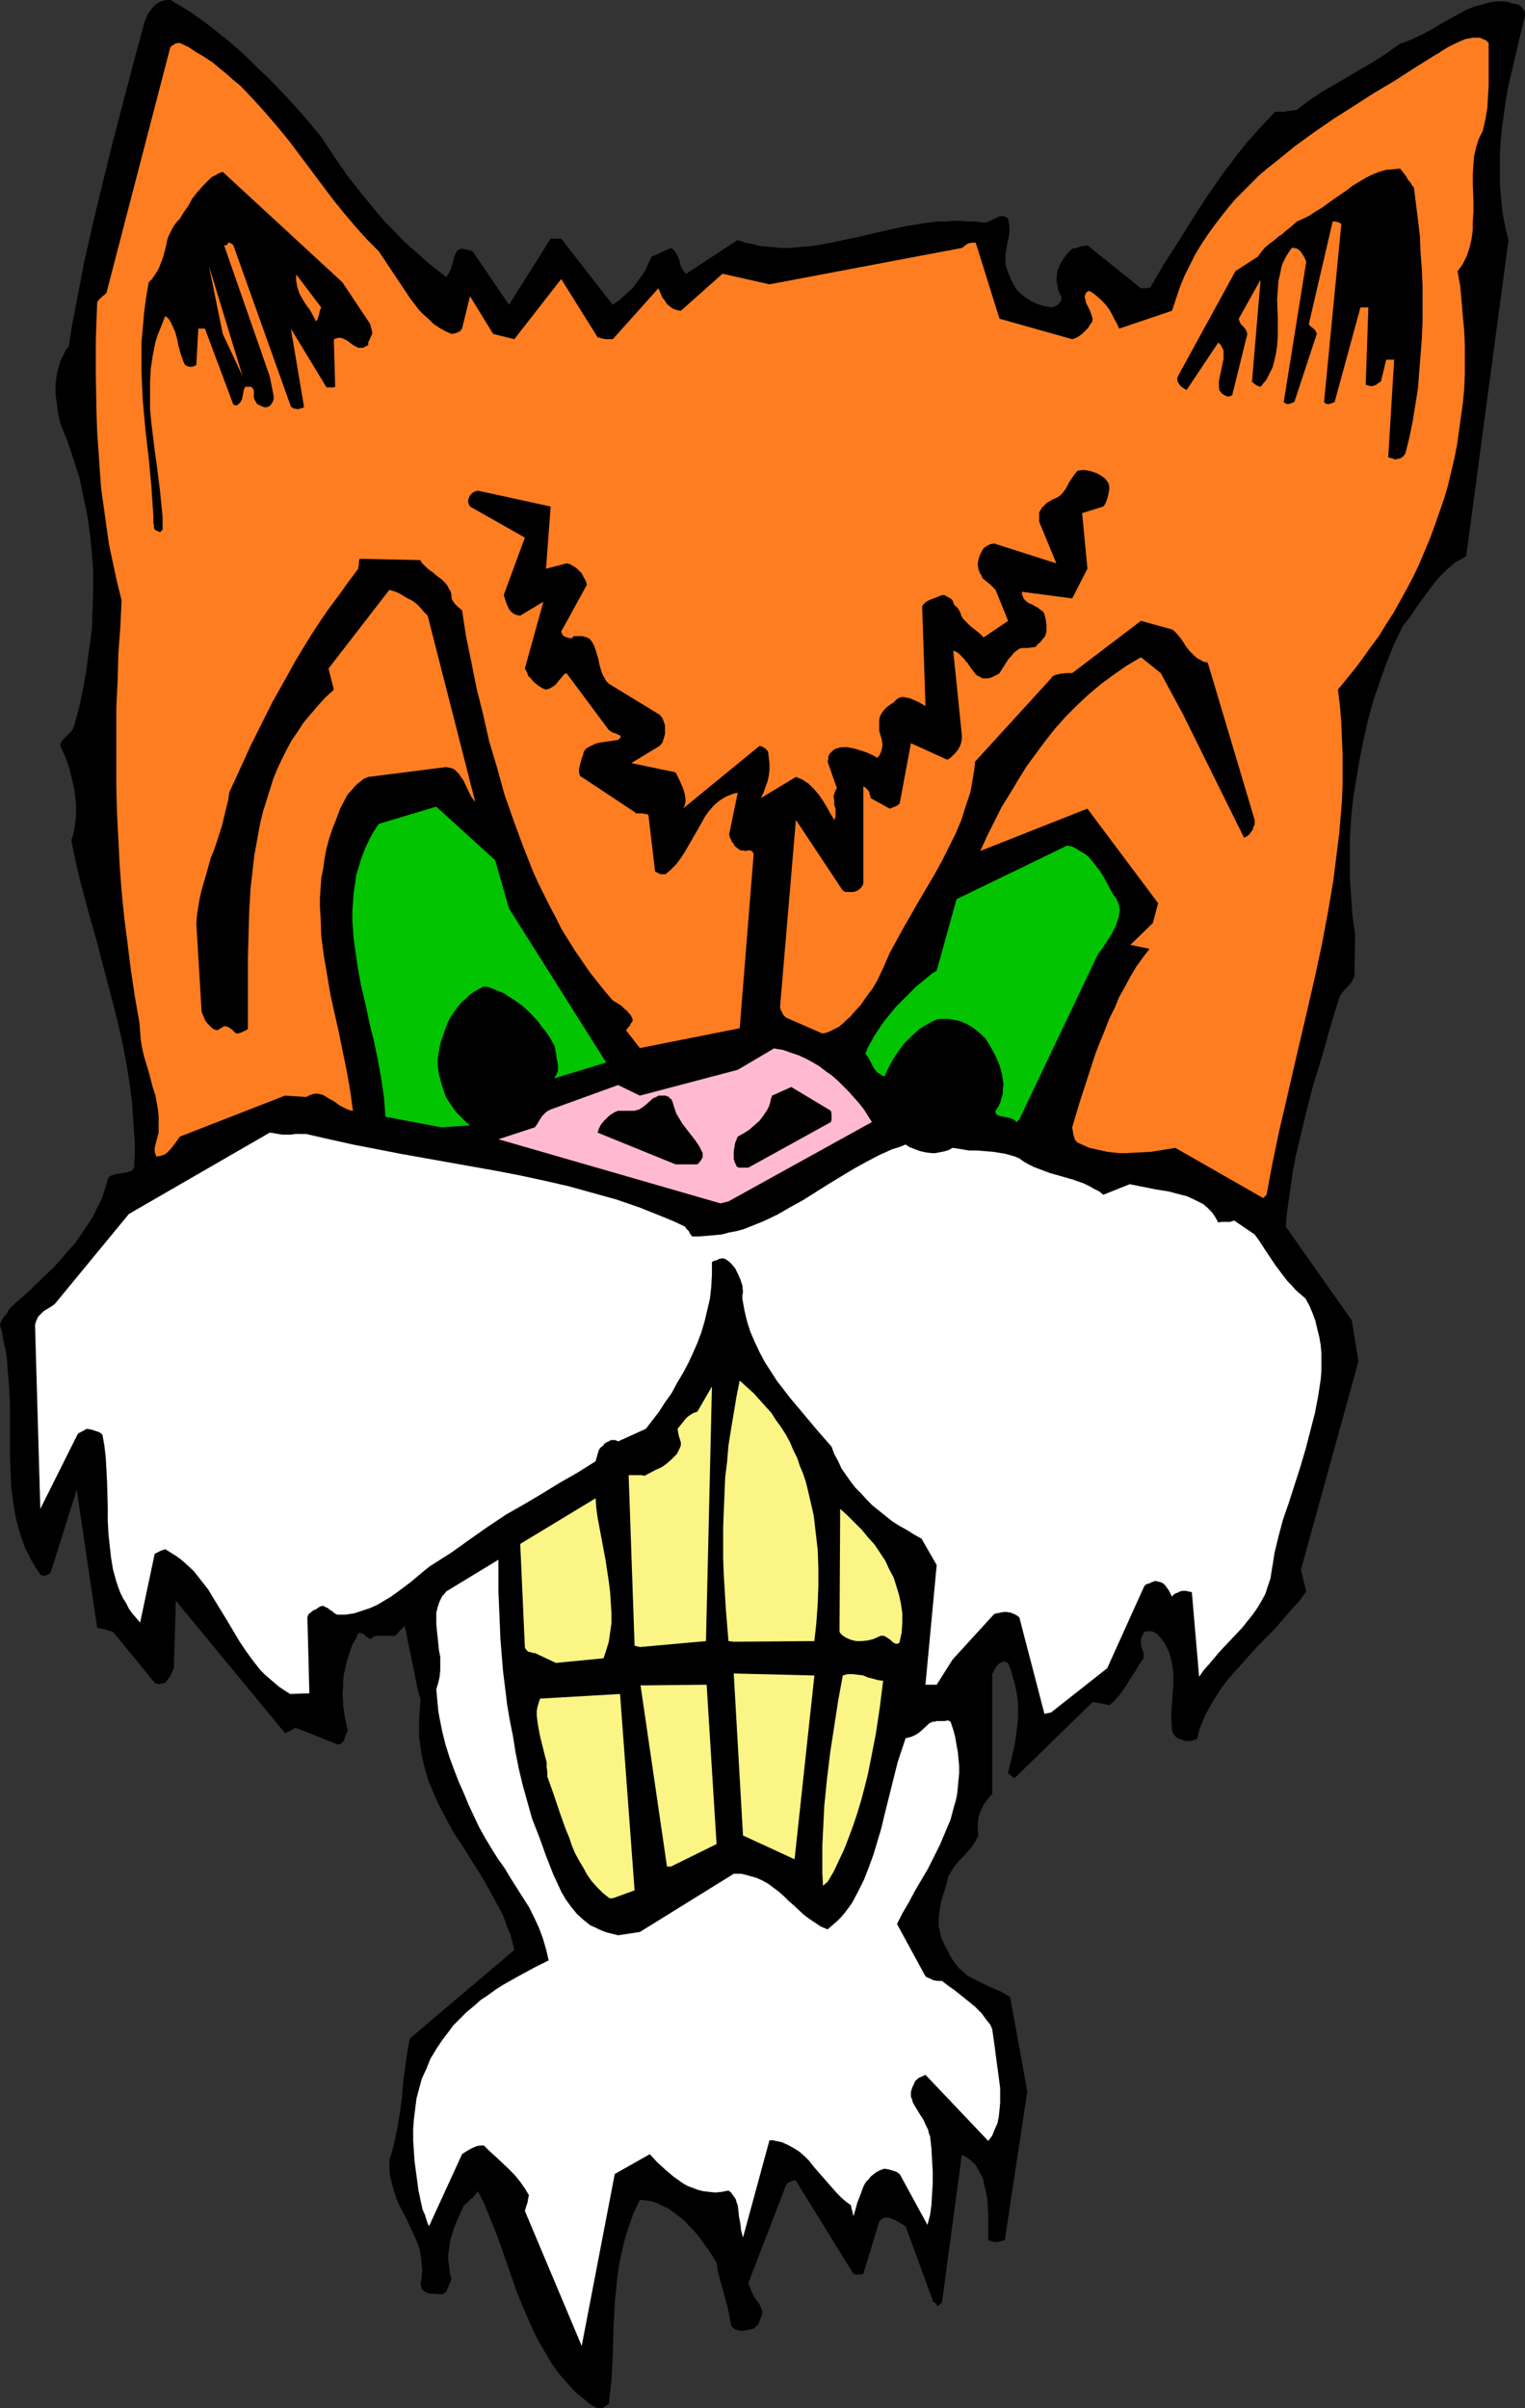
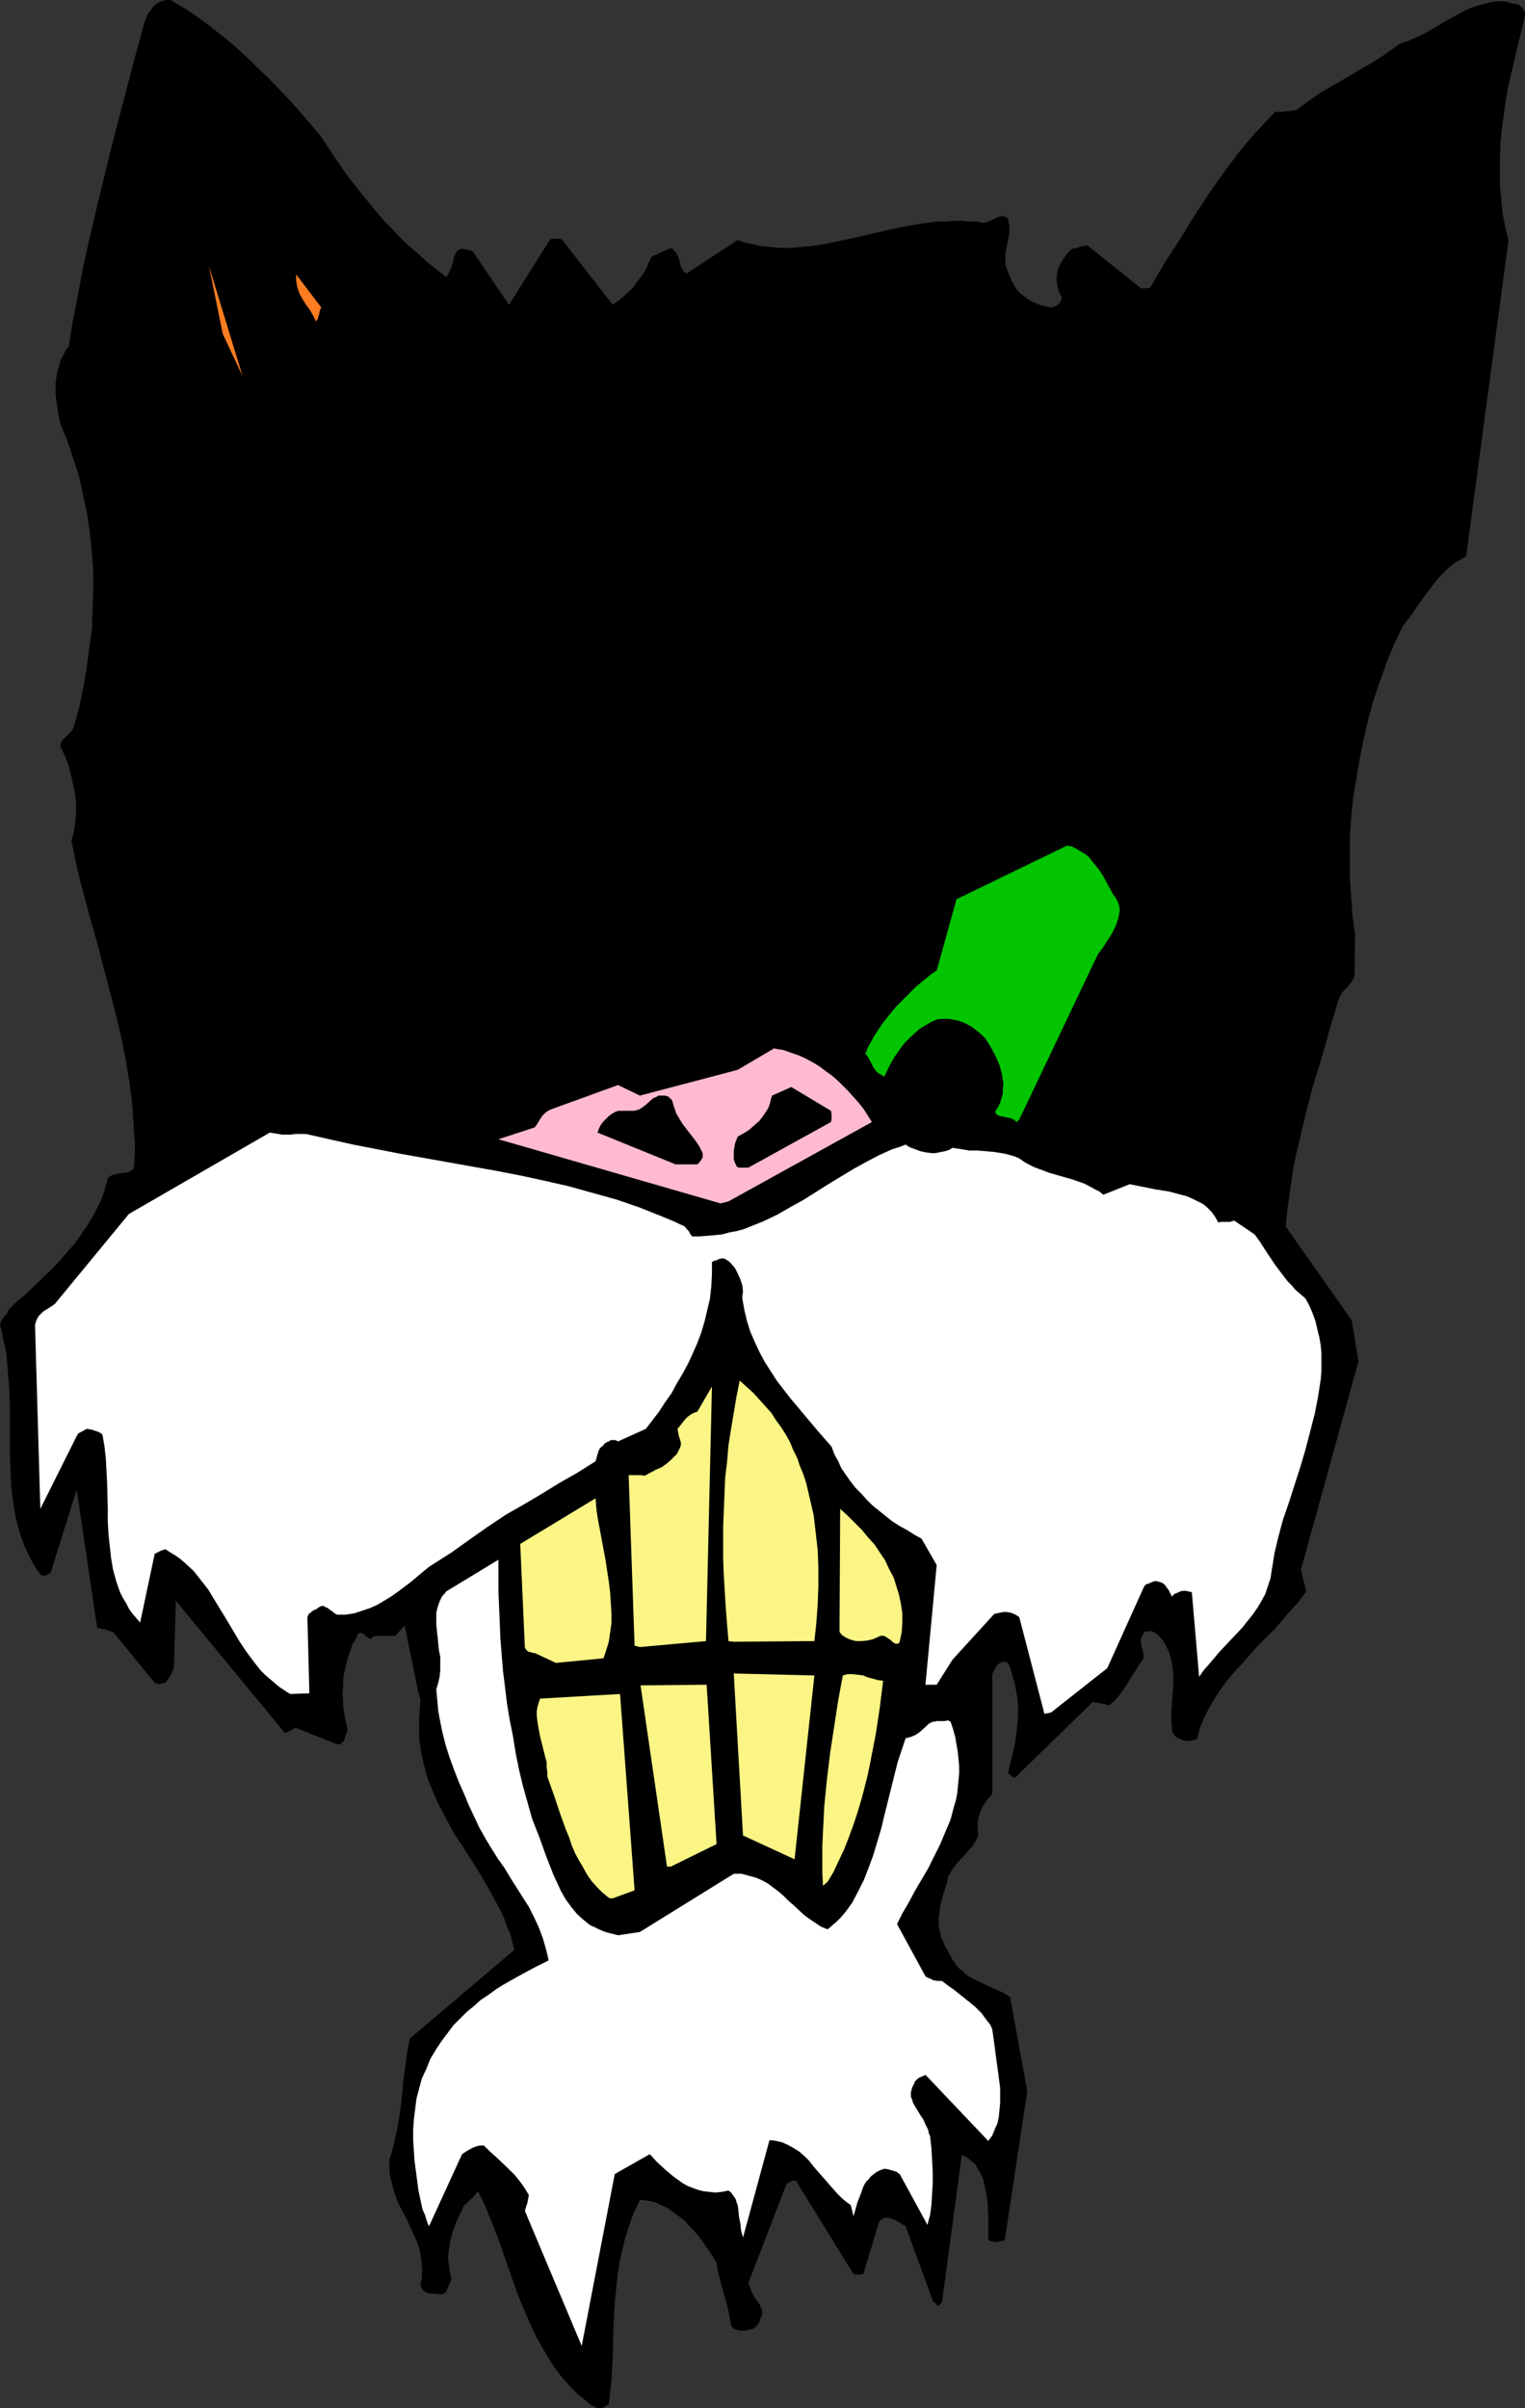
<svg xmlns="http://www.w3.org/2000/svg" xmlns:ns1="http://sodipodi.sourceforge.net/DTD/sodipodi-0.dtd" xmlns:ns2="http://www.inkscape.org/namespaces/inkscape" version="1.0" width="98.623mm" height="155.711mm" id="svg21" ns1:docname="Cat - Angry 2.wmf">
  <rect width="100%" height="100%" fill="#333333" stroke="none" />
  <ns1:namedview id="namedview21" pagecolor="#ffffff" bordercolor="#000000" borderopacity="0.25" ns2:showpageshadow="2" ns2:pageopacity="0.0" ns2:pagecheckerboard="0" ns2:deskcolor="#d1d1d1" ns2:document-units="mm" />
  <defs id="defs1">
    <pattern id="WMFhbasepattern" patternUnits="userSpaceOnUse" width="6" height="6" x="0" y="0" />
  </defs>
  <path style="fill:#000000;fill-opacity:1;fill-rule:evenodd;stroke:none" d="m 147.516,588.353 1.293,-0.808 0.323,-2.909 0.323,-2.909 0.162,-3.07 0.162,-3.07 0.162,-6.302 0.323,-6.464 0.323,-3.232 0.323,-3.232 0.485,-3.232 0.646,-3.07 0.808,-3.232 0.969,-3.07 1.131,-3.07 1.454,-3.07 1.454,0.162 1.293,0.162 1.454,0.485 1.293,0.646 1.454,0.646 1.293,0.97 1.293,0.97 1.293,0.97 1.131,1.293 1.131,1.131 1.131,1.293 0.969,1.293 1.939,2.747 0.808,1.293 0.808,1.293 0.323,2.101 0.485,1.939 1.131,4.04 0.969,3.717 0.323,1.778 0.323,1.778 0.485,0.646 0.485,0.323 0.646,0.162 0.646,0.162 h 0.808 l 0.808,-0.162 1.616,-0.323 0.323,-0.323 0.323,-0.323 0.485,-0.485 0.323,-0.646 0.162,-0.646 0.323,-0.646 0.162,-0.646 v -0.808 l -0.323,-0.646 -0.323,-0.808 -0.969,-1.293 -0.485,-0.808 -0.485,-0.97 -0.323,-0.97 -0.485,-1.131 9.21,-23.915 0.323,-0.485 0.646,-0.323 0.646,-0.323 h 0.808 l 14.057,22.784 h 0.162 l 0.162,0.162 h 0.646 0.646 l 0.808,-0.162 3.878,-12.766 0.323,-0.323 0.323,-0.323 0.323,-0.162 0.485,-0.162 h 0.323 0.485 l 0.969,0.323 0.808,0.323 0.808,0.485 0.808,0.485 0.808,0.485 6.786,18.583 h 0.162 l 0.323,0.162 0.162,0.162 0.162,0.162 v 0.323 h 0.162 0.162 0.162 l 0.162,-0.162 0.323,-0.323 0.323,-0.323 4.847,-36.035 1.293,0.646 0.969,0.808 0.969,0.808 0.646,1.131 0.646,1.131 0.646,1.293 0.323,1.454 0.323,1.454 0.323,1.454 0.162,1.616 0.162,3.232 v 3.07 2.747 l 0.485,0.162 0.485,0.162 0.808,0.162 h 0.485 l 0.485,-0.162 0.646,-0.162 0.646,-0.162 5.493,-36.358 -4.201,-23.108 -1.939,-1.131 -2.262,-0.97 -2.1,-0.97 -2.262,-1.131 -0.969,-0.485 -1.131,-0.646 -0.808,-0.808 -0.969,-0.808 -0.808,-0.97 -0.808,-1.131 -0.646,-1.131 -0.646,-1.293 -0.646,-1.131 -0.485,-1.131 -0.485,-1.131 -0.162,-1.131 -0.323,-1.131 v -1.131 -1.131 l 0.162,-1.131 0.323,-2.262 0.646,-2.262 0.646,-2.101 0.323,-0.97 0.162,-1.131 0.808,-1.454 0.969,-1.454 1.131,-1.293 1.131,-1.131 0.969,-1.131 0.969,-1.131 0.808,-1.293 0.323,-0.646 0.323,-0.646 -0.162,-1.454 v -1.454 l 0.162,-1.293 0.323,-1.131 0.485,-1.293 0.646,-1.131 0.969,-1.293 0.969,-1.131 v -29.41 l 0.323,-0.323 0.162,-0.485 0.646,-1.131 0.485,-0.485 0.646,-0.323 0.323,-0.162 h 0.323 l 0.485,0.162 0.485,0.162 0.646,1.616 0.485,1.778 0.485,1.616 0.323,1.616 0.323,1.778 0.162,1.616 v 1.778 1.616 l -0.162,1.616 -0.162,1.616 -0.485,3.393 -0.808,3.393 -0.808,3.393 v 0 0.162 l 0.485,0.323 0.485,0.485 0.646,0.323 19.066,-18.583 0.969,0.162 0.808,0.162 0.969,0.162 1.293,0.323 1.293,-1.131 1.131,-1.293 0.969,-1.293 0.969,-1.454 0.969,-1.616 0.969,-1.454 0.969,-1.616 1.131,-1.616 v -0.97 l -0.162,-0.808 -0.323,-0.97 -0.162,-0.646 v -0.646 -0.485 l 0.162,-0.646 0.323,-0.646 0.323,-0.646 0.646,-0.162 h 0.646 0.485 l 0.485,0.162 0.485,0.323 0.323,0.162 0.808,0.808 0.646,0.808 0.646,0.97 0.969,2.101 0.323,1.293 0.323,1.293 0.162,1.293 0.162,1.293 v 2.424 l -0.162,2.262 -0.162,2.262 -0.162,2.262 v 2.262 l 0.162,2.262 0.323,0.808 0.485,0.646 0.646,0.485 0.969,0.323 0.808,0.323 h 0.969 l 0.969,-0.162 0.969,-0.323 0.323,-1.293 0.323,-1.293 0.969,-2.424 1.131,-2.262 1.293,-2.262 1.454,-2.262 1.616,-2.262 1.777,-2.101 1.939,-2.101 3.878,-4.363 4.201,-4.201 3.878,-4.525 2.1,-2.262 1.777,-2.424 -1.293,-5.333 14.057,-50.901 -1.616,-10.019 -16.157,-22.946 0.323,-3.555 0.485,-3.393 0.485,-3.393 0.485,-3.393 0.646,-3.393 0.808,-3.393 1.616,-6.787 1.777,-6.948 2.1,-6.787 0.969,-3.393 0.969,-3.555 2.1,-6.948 0.323,-0.97 0.485,-0.97 0.646,-0.808 0.646,-0.646 1.131,-1.293 0.485,-0.808 0.323,-0.808 0.162,-10.18 -0.646,-4.525 -0.323,-4.686 -0.323,-4.686 v -4.848 -4.686 l 0.323,-5.009 0.485,-4.848 0.808,-4.848 0.808,-4.848 0.969,-4.848 1.131,-4.848 1.293,-4.686 1.616,-4.686 1.616,-4.525 1.777,-4.363 2.1,-4.363 1.777,-2.262 1.616,-2.424 1.777,-2.424 1.777,-2.424 1.777,-2.262 0.969,-0.97 0.969,-0.97 1.131,-0.97 1.131,-0.97 1.293,-0.646 1.293,-0.808 10.341,-77.241 -0.808,-3.232 -0.646,-3.393 -0.323,-3.393 -0.323,-3.393 V 41.852 38.297 l 0.162,-3.393 0.323,-3.555 0.485,-3.393 0.485,-3.555 0.646,-3.555 0.808,-3.393 1.616,-6.948 1.616,-6.625 V 3.232 l -0.162,-0.646 -0.485,-0.646 -0.323,-0.323 -0.323,-0.323 -0.969,-0.323 -0.969,-0.162 -0.969,-0.323 -0.969,-0.162 h -1.939 l -1.777,0.323 -1.777,0.485 -1.777,0.485 -1.939,0.808 -1.777,0.97 -3.555,1.939 -3.555,2.101 -1.777,0.97 -1.777,0.808 -1.777,0.808 -1.939,0.646 -1.616,1.131 -1.777,1.293 -3.231,2.101 -3.393,1.939 -3.231,1.939 -3.07,1.778 -3.07,1.778 -3.07,2.101 -2.747,2.101 -0.969,0.162 -0.808,0.162 h -0.646 l -0.646,0.162 h -0.969 -1.293 l -2.424,2.585 -2.262,2.424 -2.262,2.585 -2.1,2.585 -1.939,2.585 -1.939,2.585 -3.716,5.333 -3.555,5.494 -3.393,5.494 -3.555,5.494 -3.393,5.817 h -0.323 l -0.646,0.162 h -0.646 -0.646 l -13.087,-10.503 -0.969,0.162 -0.808,0.162 -0.808,0.323 -1.131,0.162 -1.131,1.131 -0.969,1.293 -0.808,1.293 -0.323,0.808 -0.323,0.808 -0.162,0.646 v 0.808 l -0.162,0.808 0.162,0.808 0.162,0.97 0.162,0.808 0.323,0.808 0.485,0.808 v 0.485 l -0.162,0.485 -0.162,0.323 -0.323,0.323 -0.323,0.323 -0.485,0.323 -0.485,0.162 -0.646,0.162 -1.616,-0.323 -1.616,-0.485 -1.454,-0.646 -1.293,-0.808 -1.293,-0.97 -0.646,-0.646 -0.485,-0.485 -0.485,-0.808 -0.323,-0.646 -0.485,-0.808 -0.323,-0.808 -0.485,-1.131 -0.323,-0.97 -0.323,-0.97 v -0.808 -0.97 -0.808 l 0.323,-1.778 0.323,-1.616 0.323,-1.616 v -0.808 -0.97 l -0.162,-0.808 -0.162,-0.97 -0.323,-0.323 -0.323,-0.162 -0.323,-0.162 h -0.323 -0.646 l -0.808,0.323 -1.616,0.808 -0.808,0.323 -0.808,0.162 -1.777,-0.323 h -1.939 l -1.777,-0.162 h -1.939 l -1.939,0.162 h -1.939 l -3.716,0.485 -3.878,0.646 -3.878,0.808 -7.594,1.778 -3.878,0.808 -3.716,0.808 -3.878,0.646 -3.716,0.323 -1.939,0.162 h -1.777 l -1.939,-0.162 -1.777,-0.162 -1.777,-0.162 -1.777,-0.485 -1.777,-0.323 -1.777,-0.646 -12.603,8.241 -0.323,-0.323 -0.323,-0.323 -0.485,-0.808 -0.323,-0.808 -0.162,-0.97 -0.323,-0.808 -0.485,-0.97 -0.485,-0.646 -0.323,-0.323 -0.485,-0.323 v 0 l -4.686,2.101 -0.808,1.616 -0.646,1.616 -0.969,1.454 -1.131,1.454 -1.131,1.616 -1.454,1.293 -1.616,1.454 -1.777,1.293 -12.603,-16.159 h -2.585 l -10.179,16.159 -8.887,-13.089 -0.485,-0.162 -0.646,-0.162 -0.808,-0.162 -0.646,-0.162 -0.485,0.162 -0.485,0.162 -0.323,0.323 -0.162,0.323 -0.485,0.97 -0.162,0.97 -0.646,2.101 -0.485,0.97 -0.323,0.485 -0.323,0.485 -2.262,-1.778 -2.262,-1.778 -2.1,-1.939 -2.262,-1.939 L 98.075,58.334 96.136,56.234 94.036,54.133 92.097,51.871 88.381,47.346 84.826,42.822 81.594,38.136 78.525,33.449 74.324,28.44 69.961,23.592 65.437,18.906 63.014,16.644 60.752,14.382 58.328,12.119 56.066,10.18 53.642,8.241 51.219,6.302 48.795,4.525 46.533,2.909 44.109,1.454 41.686,0 h -1.131 l -1.131,0.323 -0.969,0.485 -0.808,0.646 -0.646,0.808 -0.646,0.808 -0.485,0.97 -0.485,1.131 -2.585,9.534 -2.585,9.857 -2.585,9.857 -2.424,9.857 -2.424,10.019 -2.262,10.019 -1.939,10.18 -0.969,5.009 -0.808,5.171 -0.808,0.97 -0.485,1.131 -0.646,1.131 -0.323,1.131 -0.323,1.131 -0.323,1.131 -0.162,1.293 -0.162,1.131 v 2.585 l 0.323,2.424 0.323,2.262 0.485,2.424 1.777,4.363 1.454,4.363 1.454,4.525 0.969,4.525 0.969,4.686 0.646,4.525 0.485,4.686 0.323,4.686 v 4.686 l -0.162,4.686 -0.162,4.686 -0.646,4.686 -0.646,4.848 -0.808,4.686 -0.969,4.686 -1.293,4.686 -0.323,0.808 -0.485,0.646 -1.131,1.131 -0.485,0.485 -0.485,0.485 -0.323,0.646 -0.162,0.646 1.293,2.747 0.969,2.747 0.646,2.747 0.646,2.909 0.162,1.454 0.162,1.454 v 1.454 1.454 l -0.162,1.454 -0.162,1.454 -0.323,1.616 -0.485,1.616 0.969,4.848 1.131,4.848 1.293,4.848 1.293,4.848 1.454,5.009 1.293,5.009 2.585,9.857 1.293,5.009 1.131,5.009 0.969,5.009 0.808,5.009 0.646,5.009 0.323,5.009 0.323,4.848 v 2.424 l -0.162,2.585 v 0.485 l -0.162,0.485 -0.323,0.485 -0.323,0.162 -0.808,0.323 -0.969,0.162 -1.131,0.162 -0.969,0.162 -0.485,0.162 -0.485,0.162 -0.485,0.323 -0.323,0.485 -0.646,2.424 -0.808,2.424 -1.131,2.262 -1.131,2.262 -1.454,2.262 -1.454,2.101 -1.454,2.101 -1.777,1.939 -1.616,1.939 -1.777,1.939 -3.716,3.555 -3.555,3.393 -1.939,1.616 -1.616,1.616 -0.323,0.485 -0.162,0.485 -0.323,0.323 -0.323,0.323 -0.323,0.485 -0.323,0.485 -0.323,0.646 L 0,323.829 l 0.485,1.778 0.323,1.939 0.485,1.939 0.323,1.939 0.323,4.04 0.323,4.04 0.162,3.878 v 4.04 8.08 l 0.162,4.04 0.162,3.878 0.485,3.878 0.323,1.939 0.323,1.778 0.485,1.939 0.485,1.778 0.646,1.778 0.646,1.778 0.808,1.616 0.808,1.616 0.969,1.616 1.131,1.616 0.323,0.323 h 0.323 0.485 l 0.485,-0.162 0.323,-0.162 0.485,-0.323 0.162,-0.323 0.162,-0.485 6.14,-19.553 5.009,33.773 0.808,0.162 0.969,0.162 0.969,0.323 0.485,0.162 0.646,0.162 10.179,12.443 0.162,0.162 h 0.323 l 0.646,0.162 0.808,-0.162 0.646,-0.162 0.485,-0.646 0.646,-0.808 0.485,-0.97 0.162,-0.485 0.323,-0.646 0.485,-16.482 26.66,32.318 0.485,-0.162 0.646,-0.323 0.646,-0.323 0.808,-0.485 10.179,4.04 h 0.646 l 0.485,-0.323 0.323,-0.323 0.323,-0.485 0.162,-0.646 0.162,-0.485 0.485,-1.131 -0.646,-2.909 -0.485,-3.07 v -1.454 l -0.162,-1.616 0.162,-1.454 v -1.454 l 0.162,-1.616 0.323,-1.454 0.323,-1.454 0.485,-1.616 0.485,-1.454 0.485,-1.454 0.808,-1.293 0.646,-1.454 h 0.485 0.323 l 0.323,0.162 0.323,0.162 0.323,0.323 0.323,0.323 0.323,0.162 0.485,0.323 0.646,-0.485 0.646,-0.323 h 0.646 0.808 1.616 0.808 0.969 l 1.131,-1.293 1.131,-1.131 0.485,1.939 0.323,1.939 0.485,2.262 0.485,2.262 0.969,4.848 0.485,2.424 0.646,2.262 -0.162,2.424 -0.162,2.424 v 2.262 2.262 l 0.323,2.262 0.323,2.101 0.485,2.101 0.485,1.939 0.646,2.101 0.808,1.939 0.808,1.939 0.808,1.778 1.939,3.717 1.939,3.555 2.262,3.393 4.362,6.948 1.939,3.393 1.939,3.555 0.969,1.778 0.808,1.778 0.646,1.939 0.808,1.778 0.485,1.939 0.485,1.939 -25.529,21.653 -0.323,1.616 -0.323,1.778 -0.485,3.555 -0.485,3.555 -0.323,3.878 -0.485,3.717 -0.646,3.878 -0.808,3.717 -0.485,1.939 -0.646,1.939 v 2.101 l 0.162,1.939 0.485,1.939 0.485,1.778 0.646,1.939 0.808,1.778 1.777,3.393 1.616,3.555 0.808,1.778 0.646,1.939 0.323,1.939 0.162,1.939 0.162,0.97 -0.162,1.131 v 0.97 l -0.323,1.131 0.162,0.485 v 0.485 l 0.162,0.323 0.162,0.323 0.646,0.485 0.646,0.323 0.808,0.162 h 0.808 l 1.777,0.162 0.485,-0.162 0.485,-0.323 0.323,-0.485 0.162,-0.485 0.485,-1.131 0.485,-1.131 -0.323,-1.131 -0.162,-1.131 -0.162,-1.293 -0.162,-1.131 v -1.131 l 0.162,-1.293 0.323,-2.262 0.646,-2.262 0.808,-2.262 0.969,-2.101 0.969,-2.101 0.646,-0.485 0.485,-0.485 0.485,-0.485 0.485,-0.323 0.646,-0.808 0.646,-0.808 1.616,3.232 1.293,3.232 1.454,3.555 1.293,3.555 1.293,3.717 1.293,3.717 1.293,3.717 1.454,3.555 1.616,3.717 1.616,3.555 1.939,3.393 0.969,1.616 0.969,1.616 1.131,1.616 1.131,1.454 1.293,1.454 1.293,1.454 1.293,1.293 1.454,1.131 1.454,1.293 1.616,0.97 0.808,0.162 h 0.485 0.485 v -0.162 z" id="path1" />
  <path style="fill:#ffffff;fill-opacity:1;fill-rule:evenodd;stroke:none" d="m 142.184,573.325 8.079,-42.014 8.563,-4.848 1.777,1.939 1.939,1.778 2.1,1.778 1.131,0.808 1.131,0.808 1.131,0.646 1.293,0.485 1.293,0.485 1.293,0.323 1.454,0.162 1.454,0.162 1.616,-0.162 1.616,-0.323 0.646,0.485 0.323,0.485 0.485,0.646 0.323,0.485 0.162,0.646 0.323,0.808 0.162,1.293 0.162,1.616 0.162,0.808 0.162,0.808 0.162,1.616 0.485,1.778 6.463,-23.754 h 0.808 l 0.808,0.162 1.454,0.323 1.454,0.646 1.454,0.808 1.293,0.808 1.293,1.131 1.131,1.131 1.131,1.454 2.262,2.585 2.262,2.585 1.131,1.293 1.131,1.131 1.131,0.97 1.131,0.808 0.162,0.646 0.162,0.646 0.162,0.646 0.162,0.808 0.485,-1.616 0.485,-1.778 0.646,-1.616 0.646,-1.778 0.323,-0.808 0.485,-0.808 0.646,-0.646 0.485,-0.646 0.808,-0.646 0.646,-0.485 0.969,-0.485 0.969,-0.323 0.969,0.162 1.131,0.323 0.969,0.323 0.323,0.323 0.323,0.162 6.786,12.443 0.646,-2.424 0.323,-2.424 0.162,-2.747 0.162,-2.585 v -2.747 l -0.162,-2.909 -0.162,-2.909 -0.323,-2.909 -0.323,-0.808 -0.162,-0.808 -0.646,-1.293 -0.485,-1.131 -0.646,-0.97 -1.293,-2.101 -0.646,-1.131 -0.162,-0.646 -0.323,-0.808 v -1.131 l 0.323,-1.131 0.485,-0.97 0.162,-0.485 0.323,-0.323 0.162,-0.162 0.162,-0.162 0.485,-0.323 0.808,-0.323 0.646,-0.323 15.349,16.159 0.969,-1.293 0.646,-1.616 0.646,-1.454 0.323,-1.616 0.162,-1.616 0.162,-1.778 v -1.778 -1.778 l -0.485,-3.717 -0.485,-3.555 -0.485,-3.717 -0.485,-3.393 -0.485,-1.131 -0.808,-0.97 -1.293,-1.778 -1.616,-1.616 -1.777,-1.454 -1.616,-1.293 -1.616,-1.293 -1.616,-1.131 -1.454,-1.131 h -1.131 l -0.969,-0.162 -0.969,-0.485 -0.485,-0.162 -0.485,-0.323 -6.948,-12.766 1.293,-2.585 1.616,-2.747 1.454,-2.747 1.616,-2.747 1.616,-2.747 1.454,-2.909 1.454,-2.909 1.293,-3.07 1.293,-3.07 0.808,-3.07 0.485,-1.616 0.323,-1.616 0.162,-1.616 0.162,-1.778 0.162,-1.616 v -1.778 l -0.162,-1.616 -0.162,-1.778 -0.323,-1.778 -0.323,-1.939 -0.485,-1.778 -0.646,-1.939 -0.323,-0.162 -0.323,-0.162 -0.808,0.162 h -0.969 -0.969 l -0.485,0.162 h -0.485 l -0.969,0.485 -0.646,0.646 -1.616,1.454 -0.969,0.646 -1.131,0.485 -0.646,0.162 -0.646,0.162 -0.969,2.909 -0.969,2.909 -0.808,3.232 -0.808,3.232 -0.808,3.232 -0.808,3.232 -0.808,3.393 -0.969,3.232 -0.969,3.232 -1.131,3.07 -1.131,2.909 -1.454,2.909 -1.454,2.747 -0.808,1.131 -0.969,1.293 -0.969,1.131 -0.969,0.97 -1.131,0.97 -1.131,0.97 -1.616,-0.646 -1.454,-0.97 -1.454,-0.97 -1.293,-0.97 -2.424,-2.262 -1.293,-1.131 -1.131,-1.131 -1.293,-1.131 -1.293,-0.97 -1.293,-0.97 -1.454,-0.808 -1.454,-0.646 -1.777,-0.485 -1.777,-0.485 h -0.969 -0.969 l -22.943,14.22 -5.332,0.808 -1.293,-0.323 -1.293,-0.323 -0.969,-0.323 -1.131,-0.485 -0.969,-0.485 -1.131,-0.485 -0.808,-0.646 -0.808,-0.646 -1.616,-1.454 -1.454,-1.778 -1.293,-1.778 -1.131,-1.939 -0.969,-2.101 -0.969,-2.101 -1.777,-4.525 -0.808,-2.262 -0.808,-2.262 -1.777,-4.525 -1.131,-4.04 -1.131,-4.04 -0.969,-4.04 -0.808,-4.04 -0.646,-4.04 -0.808,-4.04 -0.646,-3.878 -0.485,-4.04 -0.485,-3.878 -0.323,-3.878 -0.323,-4.04 -0.162,-3.878 -0.323,-7.756 v -7.756 l -12.764,7.756 -0.485,0.646 -0.485,0.485 -0.646,1.293 -0.485,1.454 -0.323,1.293 v 1.454 1.454 l 0.162,1.616 0.162,1.454 0.323,3.232 0.323,1.616 v 1.616 1.616 l -0.162,1.616 -0.323,1.454 -0.485,1.616 0.162,1.778 0.162,1.778 0.162,1.778 0.323,1.778 0.646,3.232 0.808,3.232 0.969,3.07 1.131,3.07 1.131,2.909 1.293,2.909 1.131,2.747 1.293,2.747 1.293,2.747 1.454,2.585 1.454,2.424 1.616,2.585 1.616,2.262 1.454,2.424 3.07,4.848 1.454,2.262 1.293,2.585 1.131,2.424 0.969,2.585 0.808,2.747 0.646,2.747 -3.555,1.778 -3.878,2.101 -3.716,2.101 -1.777,1.131 -1.777,1.293 -1.939,1.293 -1.616,1.454 -1.777,1.454 -1.616,1.616 -1.616,1.616 -1.454,1.939 -1.454,1.939 -1.293,1.939 -1.454,2.424 -0.969,2.424 -1.131,2.424 -0.646,2.424 -0.646,2.424 -0.323,2.585 -0.323,2.585 -0.162,2.424 v 2.585 l 0.162,2.424 0.162,2.585 0.323,2.424 0.323,2.424 0.323,2.424 0.969,4.525 0.323,0.808 0.323,0.646 0.162,0.646 0.162,0.485 0.323,0.97 0.323,0.646 8.079,-17.613 0.485,-0.323 0.485,-0.323 1.131,-0.646 0.646,-0.323 0.808,-0.323 0.808,-0.162 h 0.969 l 1.293,1.293 1.616,1.454 3.07,2.909 1.616,1.616 1.293,1.616 1.131,1.616 0.485,0.808 0.485,0.808 -0.162,0.808 -0.162,0.97 -0.323,0.97 -0.323,1.131 z" id="path2" />
  <path style="fill:#faf585;fill-opacity:1;fill-rule:evenodd;stroke:none" d="m 149.778,463.928 5.332,-1.939 -3.555,-47.993 -19.55,1.131 -0.323,0.97 -0.323,1.131 -0.162,0.97 v 1.131 l 0.162,1.293 0.162,1.131 0.485,2.585 0.646,2.585 0.646,2.585 0.323,1.131 v 1.293 l 0.162,1.131 v 1.131 l 0.808,2.262 0.808,2.262 1.454,4.363 1.454,4.04 0.808,1.939 0.646,1.939 0.808,1.939 0.969,1.778 0.969,1.616 0.969,1.778 1.131,1.616 1.293,1.454 1.454,1.454 1.616,1.293 z" id="path3" />
  <path style="fill:#faf585;fill-opacity:1;fill-rule:evenodd;stroke:none" d="m 202.29,459.888 1.454,-2.424 1.293,-2.747 1.293,-2.747 1.131,-2.909 1.131,-3.07 0.969,-2.909 0.969,-3.232 0.808,-3.07 0.808,-3.232 0.646,-3.232 1.293,-6.625 0.969,-6.464 0.808,-6.464 -1.293,-0.162 -1.131,-0.323 -1.293,-0.323 -1.131,-0.485 -1.293,-0.162 -1.293,-0.162 h -1.293 l -1.131,0.323 -1.131,6.14 -0.969,6.302 -0.969,6.302 -0.808,6.625 -0.646,6.464 -0.323,6.464 -0.162,3.393 v 3.232 3.232 l 0.162,3.232 z" id="path4" />
  <path style="fill:#faf585;fill-opacity:1;fill-rule:evenodd;stroke:none" d="m 163.997,456.172 11.149,-5.494 -2.424,-38.943 -16.157,0.162 6.463,44.276 z" id="path5" />
  <path style="fill:#faf585;fill-opacity:1;fill-rule:evenodd;stroke:none" d="m 194.211,454.394 4.847,-44.922 -19.712,-0.485 2.262,39.59 z" id="path6" />
  <path style="fill:#ffffff;fill-opacity:1;fill-rule:evenodd;stroke:none" d="m 256.901,418.521 13.734,-10.827 9.048,-20.037 0.485,-0.485 0.646,-0.162 0.646,-0.323 0.969,-0.323 0.646,0.162 0.646,0.162 0.646,0.323 0.485,0.485 0.323,0.485 0.485,0.646 0.323,0.646 0.485,0.97 0.323,-0.485 0.485,-0.323 0.485,-0.162 0.646,-0.323 0.646,-0.162 h 0.808 l 0.646,0.162 0.808,0.162 1.777,20.684 1.131,-1.616 1.293,-1.454 2.585,-3.07 2.747,-2.909 2.747,-2.909 1.293,-1.616 1.293,-1.616 1.131,-1.616 0.969,-1.616 0.969,-1.778 0.646,-1.939 0.646,-1.939 0.323,-2.101 0.323,-1.939 0.323,-2.101 0.969,-4.04 1.131,-4.201 1.454,-4.201 2.747,-8.564 1.293,-4.363 1.131,-4.363 1.131,-4.363 0.808,-4.201 0.323,-2.101 0.323,-2.101 0.162,-2.101 v -2.101 -2.101 l -0.162,-1.939 -0.323,-1.939 -0.485,-1.939 -0.485,-2.101 -0.646,-1.778 -0.808,-1.939 -0.969,-1.778 -1.293,-1.131 -1.131,-0.97 -0.969,-1.131 -0.969,-0.97 -1.616,-2.101 -1.454,-1.939 -1.293,-1.939 -0.646,-0.97 -0.646,-0.97 -1.131,-1.778 -1.293,-1.778 -5.009,-3.393 -0.969,0.323 h -0.969 -0.808 -0.485 l -0.646,0.162 -0.808,-1.454 -0.808,-1.131 -1.131,-1.131 -0.969,-0.808 -1.293,-0.646 -1.293,-0.646 -1.454,-0.646 -1.293,-0.323 -3.07,-0.808 -3.07,-0.485 -3.231,-0.646 -3.231,-0.646 -6.463,2.585 -0.969,-0.808 -1.293,-0.646 -1.131,-0.646 -1.293,-0.646 -2.747,-0.97 -5.655,-1.616 -2.585,-0.97 -1.293,-0.485 -1.293,-0.646 -1.131,-0.646 -1.131,-0.808 -1.131,-0.485 -1.131,-0.323 -1.131,-0.323 -0.969,-0.162 -2.1,-0.323 -1.939,-0.162 -1.939,-0.162 h -1.939 l -1.939,-0.323 -2.1,-0.323 -0.808,0.485 -0.969,0.323 -0.808,0.162 -0.808,0.162 -0.808,0.162 h -0.808 l -1.454,-0.162 -1.454,-0.323 -1.293,-0.485 -1.293,-0.485 -0.969,-0.646 -1.616,0.646 -1.616,0.485 -3.231,1.454 -3.07,1.616 -3.231,1.778 -6.14,3.717 -6.14,3.878 -3.231,1.778 -3.07,1.778 -3.393,1.616 -3.231,1.293 -1.616,0.646 -1.777,0.485 -1.777,0.323 -1.777,0.485 -1.777,0.162 -1.777,0.162 -1.939,0.162 h -1.777 l -0.485,-0.646 -0.162,-0.323 -0.162,-0.323 -0.485,-0.485 -0.485,-0.646 -2.747,-1.293 -2.747,-1.131 -5.655,-2.262 -5.655,-1.939 -5.817,-1.616 -5.817,-1.616 -5.655,-1.293 -5.978,-1.293 -5.817,-1.131 -23.59,-4.201 -5.817,-1.131 -5.817,-1.131 -5.817,-1.293 -5.655,-1.293 H 73.354 72.223 l -1.131,0.162 h -1.131 -0.969 l -0.969,-0.162 -0.969,-0.162 -1.131,-0.162 -34.415,19.876 -18.096,21.976 -0.646,0.485 -1.293,0.808 -0.808,0.485 -0.646,0.646 -0.646,0.646 -0.485,0.97 -0.162,0.485 -0.162,0.646 1.293,44.922 9.048,-18.098 0.162,-0.162 v -0.162 l 0.646,-0.323 0.646,-0.323 0.808,-0.485 1.131,0.162 0.969,0.323 0.969,0.323 0.485,0.323 0.323,0.323 0.485,2.747 0.323,2.909 0.162,2.909 0.162,3.07 0.162,6.14 v 3.232 l 0.162,3.07 0.323,3.07 0.323,2.909 0.485,2.909 0.808,2.909 0.485,1.454 0.485,1.293 0.646,1.293 0.808,1.293 0.646,1.293 0.808,1.131 0.969,1.131 0.969,1.131 v 0 l 3.555,-16.805 0.323,-0.162 0.646,-0.323 0.646,-0.323 0.969,-0.323 1.293,0.808 1.293,0.808 1.131,0.808 1.131,0.97 2.1,1.939 1.777,2.262 1.777,2.262 1.454,2.424 3.07,5.009 3.07,5.171 1.616,2.424 1.777,2.424 1.777,2.262 1.131,1.131 1.131,0.97 1.131,0.97 1.131,0.97 1.454,0.97 1.293,0.808 4.686,-0.162 -0.485,-18.583 0.162,-0.485 0.323,-0.485 0.323,-0.162 0.323,-0.323 0.485,-0.323 0.485,-0.162 0.646,-0.485 0.646,-0.323 h 0.646 l 0.485,0.323 0.485,0.162 0.323,0.323 0.969,0.646 0.323,0.323 0.646,0.323 h 2.1 l 2.1,-0.323 1.939,-0.646 1.939,-0.646 1.777,-0.808 1.616,-0.97 1.616,-0.97 1.616,-1.131 3.231,-2.424 3.07,-2.585 1.616,-1.293 1.777,-1.131 1.777,-1.131 1.777,-1.131 2.262,-1.616 2.262,-1.616 4.362,-3.07 4.362,-2.909 4.524,-2.585 4.362,-2.585 4.201,-2.585 4.524,-2.585 4.362,-2.747 0.323,-1.131 0.323,-1.131 0.162,-0.485 0.323,-0.485 0.323,-0.323 0.485,-0.323 v -0.162 l 0.323,-0.323 0.485,-0.323 0.485,-0.162 0.485,-0.323 h 0.646 0.485 l 0.646,0.323 6.786,-3.07 3.231,-4.201 1.454,-2.262 1.616,-2.262 1.293,-2.424 1.454,-2.424 1.293,-2.424 1.131,-2.424 1.131,-2.585 0.969,-2.585 0.808,-2.747 0.646,-2.747 0.646,-2.747 0.323,-2.909 0.162,-3.07 v -2.909 l 0.162,-0.162 0.323,-0.162 0.646,-0.162 0.646,-0.323 0.808,-0.162 0.646,0.162 0.485,0.323 0.485,0.323 0.485,0.485 0.969,1.131 0.646,1.293 0.646,1.454 0.485,1.454 0.162,1.616 -0.162,0.808 v 0.808 l 0.485,2.747 0.646,2.747 0.808,2.585 1.131,2.585 1.131,2.424 1.293,2.424 1.454,2.262 1.454,2.262 1.616,2.101 1.616,2.101 3.393,4.04 3.393,4.04 3.393,3.878 0.646,1.778 0.969,1.778 0.808,1.778 1.131,1.616 1.131,1.616 1.131,1.454 1.454,1.454 1.293,1.454 1.454,1.454 1.616,1.293 1.616,1.293 1.616,1.293 1.777,1.131 1.777,0.97 1.777,1.131 1.777,0.97 3.716,6.464 -2.747,29.248 h 2.747 l 3.878,-6.14 10.179,-11.15 0.646,-0.162 0.808,-0.162 0.808,-0.162 h 0.808 l 0.969,0.162 0.808,0.323 0.646,0.323 0.646,0.485 6.14,23.592 z" id="path7" />
  <path style="fill:#faf585;fill-opacity:1;fill-rule:evenodd;stroke:none" d="m 135.883,406.402 11.633,-1.131 0.323,-0.97 0.323,-0.97 0.646,-2.101 0.323,-2.262 0.323,-2.262 v -2.424 l -0.162,-2.585 -0.162,-2.585 -0.323,-2.585 -0.808,-5.332 -0.969,-5.171 -0.485,-2.585 -0.485,-2.585 -0.323,-2.424 -0.162,-2.262 -18.419,11.15 1.131,25.208 v 0.162 l 0.323,0.485 0.485,0.485 0.808,0.162 0.323,0.162 h 0.485 z" id="path8" />
  <path style="fill:#faf585;fill-opacity:1;fill-rule:evenodd;stroke:none" d="m 156.403,402.523 16.157,-1.454 1.454,-62.213 -3.555,6.14 -0.969,0.323 -0.808,0.485 -0.646,0.485 -0.485,0.485 -1.939,2.424 0.162,0.97 0.162,0.808 0.323,0.97 0.162,0.646 v 0.646 l -0.323,0.808 -0.323,0.646 -0.323,0.646 -0.485,0.485 -0.969,0.97 -1.131,0.97 -1.131,0.808 -1.454,0.646 -2.747,1.454 -0.808,-0.162 h -1.939 -0.485 -0.646 l 1.454,41.691 z" id="path9" />
  <path style="fill:#faf585;fill-opacity:1;fill-rule:evenodd;stroke:none" d="m 219.901,401.231 0.485,-2.262 0.162,-2.424 v -2.262 l -0.323,-2.262 -0.485,-2.262 -0.646,-2.101 -0.646,-2.101 -1.131,-2.101 -0.969,-2.101 -1.293,-1.939 -1.293,-1.939 -1.616,-1.778 -1.454,-1.778 -1.777,-1.778 -1.777,-1.778 -1.777,-1.616 -0.162,30.056 0.323,0.485 0.323,0.323 0.485,0.323 0.485,0.323 1.131,0.485 1.293,0.323 h 1.454 l 1.454,-0.162 1.293,-0.323 1.454,-0.646 0.323,-0.162 h 0.485 0.323 l 0.323,0.162 0.808,0.485 0.646,0.485 0.485,0.485 0.646,0.323 h 0.162 0.323 l 0.323,-0.162 z" id="path10" />
  <path style="fill:#faf585;fill-opacity:1;fill-rule:evenodd;stroke:none" d="m 179.346,401.231 19.712,-0.162 0.485,-4.525 0.323,-4.525 0.162,-4.363 v -4.525 l -0.162,-4.363 -0.485,-4.201 -0.485,-4.201 -0.485,-2.101 -0.485,-2.101 -0.485,-2.101 -0.485,-1.939 -0.646,-1.939 -0.808,-1.939 -0.646,-1.939 -0.969,-1.939 -0.808,-1.939 -0.969,-1.778 -1.131,-1.778 -1.293,-1.778 -1.131,-1.778 -1.454,-1.616 -1.454,-1.616 -1.454,-1.616 -1.616,-1.454 -1.777,-1.616 -0.808,4.04 -0.646,3.878 -0.646,3.878 -0.646,4.04 -0.323,3.878 -0.485,4.04 -0.162,4.04 -0.162,3.878 -0.162,4.04 v 4.04 3.878 l 0.162,4.04 0.485,8.08 0.646,7.918 z" id="path11" />
  <path style="fill:#ffbad1;fill-opacity:1;fill-rule:evenodd;stroke:none" d="m 178.054,293.611 35.061,-19.391 -1.939,-3.07 -1.131,-1.454 -1.293,-1.454 -1.293,-1.454 -1.293,-1.293 -1.293,-1.293 -1.454,-1.293 -1.616,-1.131 -1.454,-1.131 -1.616,-0.97 -1.777,-0.97 -1.777,-0.808 -1.939,-0.646 -1.777,-0.646 -2.1,-0.323 v -0.162 l -9.048,5.333 -23.913,6.302 -5.332,-2.585 -16.48,5.979 -0.646,0.323 -0.485,0.323 -0.485,0.485 -0.485,0.485 -0.808,1.293 -0.485,0.808 -0.485,0.646 -8.887,2.909 54.289,15.674 z" id="path12" />
-   <path style="fill:#ff7d21;fill-opacity:1;fill-rule:evenodd;stroke:none" d="m 309.574,291.995 1.454,-7.756 1.616,-7.756 1.777,-7.595 1.777,-7.756 1.777,-7.595 1.777,-7.595 1.777,-7.756 1.616,-7.595 1.454,-7.756 1.293,-7.595 0.969,-7.756 0.485,-3.878 0.323,-3.878 0.323,-3.717 0.162,-4.04 v -3.878 -3.878 l -0.162,-3.878 -0.162,-3.878 -0.323,-4.04 -0.485,-3.878 2.1,-2.585 2.1,-2.585 1.939,-2.585 1.939,-2.747 1.939,-2.585 1.777,-2.909 1.777,-2.747 1.616,-2.909 1.616,-2.909 1.616,-3.07 1.454,-3.07 1.293,-3.07 1.293,-3.07 1.131,-3.07 1.131,-3.232 1.131,-3.232 0.969,-3.232 0.808,-3.393 0.808,-3.393 0.646,-3.232 0.485,-3.393 0.485,-3.555 0.485,-3.393 0.323,-3.555 0.162,-3.555 v -3.555 -3.555 l -0.162,-3.555 -0.323,-3.555 -0.323,-3.717 -0.323,-3.555 -0.646,-3.717 0.646,-0.808 0.646,-0.97 0.485,-0.97 0.485,-0.97 0.323,-0.97 0.323,-0.97 0.485,-2.101 0.323,-2.262 v -2.101 l 0.162,-2.424 v -2.262 l -0.162,-4.686 v -2.262 l 0.162,-2.262 0.162,-2.101 0.485,-2.101 0.646,-2.101 0.485,-0.97 0.485,-0.97 0.646,-2.747 0.485,-2.909 0.162,-2.747 0.162,-2.585 V 15.674 10.503 L 363.216,9.857 362.409,9.534 361.762,9.211 h -0.808 -0.969 l -0.808,0.162 -0.969,0.162 -0.808,0.323 -1.777,0.808 -1.616,0.808 -1.616,0.97 -0.646,0.485 -0.646,0.323 -5.17,3.232 -5.009,3.232 -5.17,3.07 -5.009,3.232 -4.847,3.07 -4.686,3.232 -4.686,3.393 -4.362,3.555 -2.262,1.778 -2.1,1.778 -1.939,1.939 -1.939,1.939 -1.939,1.939 -1.777,2.101 -1.777,2.262 -1.616,2.101 -1.616,2.262 -1.616,2.424 -1.454,2.424 -1.293,2.585 -1.293,2.585 -1.131,2.747 -0.969,2.909 -0.969,2.909 -12.926,4.363 -0.485,-1.131 -0.646,-1.131 -0.646,-1.293 -0.646,-1.131 -0.969,-1.293 -1.131,-1.131 -1.293,-1.131 -0.646,-0.485 -0.808,-0.485 -0.485,0.162 -0.323,0.323 -0.162,0.323 -0.162,0.485 v 0.323 l 0.162,0.485 0.162,0.808 0.485,0.97 0.485,0.97 0.323,0.97 0.323,0.97 -0.162,0.808 -0.485,0.646 -0.485,0.808 -0.646,0.646 -0.646,0.646 -0.808,0.646 -0.808,0.485 -0.969,0.323 -17.773,-5.009 -5.817,-18.583 h -0.808 l -0.969,0.162 -0.808,0.485 -0.323,0.323 -0.485,0.323 v 0 l -47.018,8.888 -11.472,-2.585 -10.179,9.049 -0.969,-0.162 -0.969,-0.323 -0.646,-0.485 -0.808,-0.646 -0.485,-0.808 -0.646,-0.808 -0.485,-1.131 -0.485,-1.131 -11.149,12.443 h -0.808 -0.808 l -0.969,-0.162 -1.131,-0.323 -8.887,-14.22 -11.472,14.705 -5.17,-1.293 -5.655,-9.211 -1.939,7.918 -0.162,0.162 -0.162,0.323 -0.485,0.323 -0.808,0.323 -0.969,0.162 -1.454,-0.646 -1.454,-0.808 -1.454,-0.97 -1.131,-1.131 -1.293,-1.131 -1.131,-1.131 -0.969,-1.293 -1.131,-1.454 -1.939,-2.909 -1.939,-2.909 -1.939,-2.909 -1.939,-2.909 -2.908,-2.909 -2.747,-3.07 -2.747,-3.232 -2.747,-3.393 -5.332,-7.11 -5.332,-7.11 -2.908,-3.555 -2.908,-3.393 -3.07,-3.393 -3.07,-3.232 -1.777,-1.454 -1.616,-1.454 -1.777,-1.454 -1.777,-1.454 -1.939,-1.293 -1.939,-1.131 -1.939,-1.293 -2.1,-0.97 h -0.485 l -0.646,0.162 -0.485,0.323 -0.646,0.485 v -0.162 l -15.673,60.273 -0.485,0.485 -0.485,0.323 -0.323,0.323 -0.323,0.323 -0.323,0.323 -0.323,0.485 -0.323,9.049 v 9.049 l 0.162,9.049 0.162,4.686 0.323,4.525 0.323,4.686 0.323,4.525 0.646,4.525 0.646,4.686 0.646,4.525 0.969,4.525 0.969,4.525 1.131,4.525 -0.323,6.625 -0.485,6.464 -0.162,6.464 -0.323,6.464 v 6.625 6.302 6.464 l 0.162,6.464 0.323,6.302 0.323,6.464 0.485,6.464 0.646,6.464 0.808,6.302 0.808,6.464 0.969,6.464 1.131,6.464 0.162,2.101 0.162,2.101 0.323,1.939 0.485,2.101 1.131,3.717 0.969,3.717 0.646,1.939 0.323,1.778 0.323,1.778 0.162,1.939 v 1.778 1.939 l -0.485,1.778 -0.485,1.939 v 0.485 0.323 l 0.162,0.646 0.162,0.323 v 0.162 l 0.162,0.162 v 0 l 0.969,-0.162 0.969,-0.323 0.646,-0.485 0.808,-0.808 0.485,-0.646 0.646,-0.808 1.131,-1.616 25.69,-10.019 5.17,0.323 0.646,-0.323 0.808,-0.323 0.646,-0.162 h 0.808 l 0.646,0.162 0.646,0.162 1.293,0.808 1.454,0.808 1.293,0.97 1.616,0.808 0.808,0.323 0.808,0.162 -0.646,-4.686 -0.808,-4.686 -1.939,-9.534 -2.1,-9.372 -0.808,-4.848 -0.808,-4.686 -0.646,-4.848 -0.162,-4.686 -0.162,-2.424 v -2.262 l 0.162,-2.424 0.162,-2.424 0.485,-2.424 0.323,-2.424 0.485,-2.424 0.646,-2.424 0.808,-2.424 0.969,-2.424 0.969,-2.585 1.293,-2.424 0.323,-0.646 0.485,-0.646 0.646,-0.646 0.646,-0.808 0.646,-0.646 0.808,-0.646 0.808,-0.646 1.131,-0.485 19.066,-2.424 0.808,0.162 0.646,0.162 0.646,0.323 0.485,0.485 0.485,0.485 0.323,0.485 0.808,1.131 1.293,2.747 0.646,1.293 0.969,1.293 -11.633,-45.569 -0.969,-0.97 -0.808,-0.97 -0.969,-0.97 -1.131,-0.808 -1.293,-0.646 -1.293,-0.808 -1.293,-0.646 -1.616,-0.485 -14.865,19.229 1.293,5.171 -2.1,1.939 -1.777,1.939 -1.777,2.101 -1.777,2.101 -1.454,2.262 -1.454,2.101 -1.293,2.424 -1.131,2.262 -1.131,2.424 -0.969,2.424 -0.808,2.585 -0.808,2.585 -0.808,2.585 -0.646,2.585 -0.485,2.585 -0.485,2.747 -0.485,2.585 -0.323,2.747 -0.646,5.656 -0.323,5.656 -0.162,5.656 -0.162,5.656 v 5.656 11.473 0.162 l -0.162,0.162 -0.646,0.323 -0.646,0.323 -0.969,0.323 h -0.323 l -0.323,-0.162 -0.485,-0.485 -0.323,-0.323 -0.485,-0.323 -0.485,-0.323 -0.646,-0.162 H 54.935 54.773 l -0.323,0.162 -0.162,0.162 v 0 l -0.323,0.162 -0.323,0.162 -0.162,0.162 -0.323,0.162 -0.808,-0.162 -0.646,-0.485 -0.485,-0.485 -0.485,-0.485 -0.485,-0.646 -0.323,-0.646 -0.646,-1.616 -1.293,-21.653 0.162,-1.939 0.323,-2.101 0.323,-1.939 0.485,-2.101 1.131,-3.878 1.131,-4.04 0.808,-1.939 0.646,-1.939 1.293,-4.04 0.969,-4.04 0.485,-1.939 0.323,-2.101 1.777,-3.878 1.777,-3.878 1.616,-3.555 1.777,-3.555 1.777,-3.555 1.777,-3.555 3.716,-6.625 1.777,-3.232 1.939,-3.232 2.1,-3.393 2.1,-3.232 2.1,-3.07 2.424,-3.232 2.424,-3.393 2.424,-3.232 v -0.323 l 0.162,-0.646 v -0.808 l 0.162,-0.646 14.865,0.323 0.323,0.646 0.485,0.485 0.969,0.97 1.131,0.808 1.131,0.97 1.131,0.808 0.969,0.97 0.485,0.646 0.323,0.646 0.485,0.808 0.162,0.808 v 0.646 l 0.162,0.485 0.323,0.485 0.323,0.485 0.808,0.808 0.969,0.808 0.969,6.302 1.293,6.302 1.293,6.464 1.616,6.464 1.454,6.464 1.939,6.464 1.777,6.464 2.262,6.464 2.262,6.14 2.424,6.14 1.293,2.909 1.454,2.909 1.454,2.909 1.454,2.747 1.454,2.909 1.616,2.585 1.616,2.585 1.777,2.585 1.777,2.585 1.777,2.262 1.939,2.424 1.939,2.262 0.808,0.485 0.808,0.485 0.646,0.485 0.646,0.646 0.646,0.485 0.323,0.485 0.485,0.485 0.323,0.646 0.162,0.323 v 0.485 l -0.162,0.323 -0.323,0.323 -0.162,0.485 -0.323,0.323 -0.646,0.808 3.393,4.363 24.398,-4.848 3.393,-42.337 v -0.323 l -0.162,-0.323 -0.162,-0.162 -0.162,-0.162 -0.323,-0.162 h -0.646 l -0.485,0.162 -0.646,-0.162 h -0.646 l -0.646,-0.485 -0.646,-0.485 -0.485,-0.808 -0.323,-0.323 -0.162,-0.485 -0.323,-0.646 -0.162,-0.646 2.1,-10.18 -0.969,0.162 -0.808,0.323 -0.808,0.323 -0.646,0.323 -1.293,0.808 -1.293,1.131 -1.131,1.293 -0.969,1.293 -0.808,1.454 -0.808,1.454 -1.777,3.07 -1.777,3.07 -0.969,1.454 -0.969,1.293 -1.293,1.293 -1.293,1.131 h -0.646 -0.646 l -0.646,-0.323 -0.646,-0.323 -1.616,-13.735 -0.323,-0.323 h -0.485 l -0.808,-0.162 h -0.969 -0.485 l -0.323,-0.323 -12.926,-8.564 -0.323,-0.162 -0.162,-0.323 -0.162,-0.646 v -0.808 l 0.162,-0.808 0.485,-1.778 0.323,-0.808 0.162,-0.808 0.323,-0.485 0.485,-0.485 0.969,-0.485 0.969,-0.485 1.131,-0.323 1.131,-0.162 1.131,-0.162 1.131,-0.162 1.131,-0.162 0.323,-0.323 0.162,-0.162 0.162,-0.162 v -0.162 l -0.162,-0.162 v -0.162 l -0.485,-0.162 -0.646,-0.323 -0.646,-0.162 -0.485,-0.323 -0.485,-0.323 -10.341,-13.897 -0.646,0.323 -0.485,0.646 -0.969,1.131 -0.485,0.646 -0.646,0.485 -0.808,0.485 -0.485,0.162 -0.485,0.162 -0.808,-0.323 -0.808,-0.485 -0.646,-0.485 -0.808,-0.646 -0.646,-0.808 -0.646,-0.646 -0.323,-0.97 -0.485,-0.808 4.524,-16.321 -5.655,3.393 -0.969,-0.162 -0.646,-0.323 -0.646,-0.485 -0.485,-0.646 -0.323,-0.646 -0.323,-0.808 -0.323,-0.97 -0.323,-0.97 5.17,-14.058 -13.411,-7.595 -0.323,-0.646 -0.162,-0.646 0.162,-0.646 0.162,-0.485 0.323,-0.485 0.485,-0.485 0.646,-0.323 0.646,-0.162 17.773,3.878 -1.131,15.19 5.009,-1.293 0.808,0.162 0.808,0.485 0.808,0.485 0.646,0.646 0.646,0.646 0.485,0.97 0.485,0.808 0.323,0.97 -6.301,11.473 0.162,0.485 0.162,0.323 0.323,0.323 0.323,0.162 0.969,0.323 h 0.808 v -0.162 l 0.323,-0.323 h 0.485 0.485 0.485 0.646 l 1.131,0.323 0.646,0.323 0.485,0.646 0.323,0.485 0.323,0.646 0.485,1.454 0.485,1.616 0.323,1.616 0.485,1.616 0.323,0.808 0.485,0.808 0.323,0.646 0.646,0.646 12.441,7.595 0.646,0.808 0.323,0.808 0.323,0.97 v 0.97 1.131 l -0.323,1.131 -0.323,0.97 -0.646,0.808 -6.948,4.201 10.825,2.262 0.485,0.97 0.485,0.97 0.485,1.131 0.485,1.131 0.323,1.293 0.162,1.131 v 0.646 l -0.162,0.646 -0.162,0.485 -0.323,0.485 18.742,-15.351 0.646,0.162 0.485,0.323 0.485,0.323 0.485,0.646 0.162,1.454 0.162,1.454 v 1.454 l -0.162,1.454 -0.323,1.454 -0.485,1.293 -0.485,1.454 -0.646,1.293 8.563,-5.171 0.808,0.323 0.808,0.323 0.646,0.485 0.808,0.485 1.293,1.293 1.131,1.293 1.131,1.616 0.969,1.616 0.808,1.454 0.969,1.616 0.162,-0.323 0.162,-0.485 v -0.485 -0.323 -1.131 l -0.323,-0.97 v -0.97 l -0.162,-1.131 0.162,-0.485 0.162,-0.485 0.162,-0.485 0.323,-0.485 -2.262,-6.464 0.162,-0.646 v -0.646 l 0.323,-0.646 0.485,-0.485 0.485,-0.485 0.646,-0.323 0.646,-0.162 0.646,-0.162 h 0.808 0.646 l 1.616,0.323 1.616,0.485 1.454,0.485 1.454,0.646 1.131,0.646 0.485,-0.485 0.323,-0.646 0.162,-0.485 0.162,-0.485 0.162,-1.131 -0.162,-1.131 -0.323,-1.131 -0.323,-1.131 v -1.293 -1.293 l 0.162,-0.808 0.485,-0.97 0.646,-0.808 0.646,-0.646 1.616,-1.131 0.646,-0.646 0.808,-0.485 0.808,-0.162 0.808,0.162 0.808,0.162 0.808,0.323 1.454,0.646 1.616,0.97 -0.808,-24.4 v 0 l 0.323,-0.485 0.485,-0.485 0.485,-0.323 0.646,-0.323 1.293,-0.485 1.616,-0.646 h 0.646 l 0.485,0.323 0.323,0.162 0.323,0.162 0.485,0.323 0.323,0.323 0.162,0.485 0.162,0.485 0.646,0.646 0.323,0.323 0.323,0.485 0.323,0.646 0.162,0.646 0.485,0.808 0.485,0.485 0.646,0.646 0.646,0.646 0.646,0.485 0.808,0.646 0.969,0.808 0.808,0.808 5.978,-4.04 -3.07,-7.595 -0.646,-0.646 -0.646,-0.646 -0.808,-0.646 -0.808,-0.646 -0.323,-0.323 -0.162,-0.485 -0.485,-0.808 -0.323,-0.97 -0.162,-1.131 0.162,-0.97 0.323,-1.131 0.485,-0.97 0.485,-0.808 0.485,-0.323 0.485,-0.323 0.646,-0.323 0.969,-0.162 15.188,4.848 -4.201,-10.18 v -2.262 l 0.646,-1.131 0.808,-0.808 0.485,-0.485 0.646,-0.323 0.808,-0.485 0.808,-0.323 0.323,-0.162 0.485,-0.323 0.646,-0.646 0.646,-0.808 0.485,-0.808 0.485,-0.97 0.646,-0.97 0.646,-0.97 0.808,-0.97 0.969,-0.162 h 0.969 l 0.969,0.162 0.969,0.323 0.969,0.323 0.808,0.485 0.969,0.646 0.646,0.808 0.323,0.485 0.162,0.808 v 0.808 l -0.162,0.808 -0.162,0.808 -0.323,0.97 -0.323,0.808 -0.485,0.646 -5.17,1.616 1.293,13.574 -3.716,7.272 -12.28,-1.616 v 0.646 l 0.162,0.323 0.162,0.485 0.162,0.323 0.485,0.485 0.646,0.485 0.808,0.323 0.808,0.485 0.646,0.323 0.808,0.646 0.485,0.323 0.323,0.646 0.162,0.646 0.162,0.646 0.162,1.454 v 1.454 l -0.162,0.646 -0.162,0.485 -0.646,0.808 -0.646,0.808 -0.485,0.323 -0.485,0.646 -0.485,0.162 h -0.485 l -0.808,0.162 h -0.969 -0.646 l -0.646,0.162 -0.646,0.485 -0.646,0.485 -0.646,0.808 -0.646,0.646 -1.131,1.778 -1.131,1.778 -0.485,0.323 -0.646,0.323 -0.646,0.323 -0.969,0.323 h -0.646 -0.808 l -0.485,-0.323 -0.646,-0.323 -0.485,-0.323 -0.323,-0.485 -0.808,-0.97 -0.808,-1.293 -0.485,-0.485 -0.485,-0.646 -0.485,-0.485 -0.646,-0.646 -0.646,-0.485 -0.808,-0.323 2.1,20.684 v 0.97 l -0.162,0.808 -0.323,0.97 -0.485,0.808 -0.485,0.646 -0.646,0.646 -0.646,0.646 -0.808,0.485 -8.887,-4.04 -2.747,14.705 -0.323,0.323 -0.485,0.323 -0.808,0.323 -0.808,0.323 -4.686,-2.585 v -0.323 l -0.162,-0.323 -0.162,-0.808 -0.323,-0.485 -0.323,-0.323 -0.323,-0.323 -0.485,-0.323 v 23.431 0.323 l -0.162,0.485 -0.323,0.485 -0.485,0.485 -0.808,0.485 -0.808,0.162 h -0.808 -0.969 l -0.646,-0.323 -11.472,-17.29 -3.878,45.73 0.162,0.646 0.323,0.646 0.323,0.646 0.646,0.646 8.887,3.878 0.969,-0.162 1.131,-0.485 0.969,-0.485 0.969,-0.485 0.969,-0.808 0.808,-0.808 0.969,-0.808 0.808,-0.97 1.777,-1.939 1.454,-2.101 1.454,-1.939 1.131,-1.939 1.616,-3.393 1.454,-3.393 1.777,-3.232 1.777,-3.232 3.716,-6.464 3.716,-6.302 1.777,-3.232 1.616,-3.232 1.616,-3.232 1.454,-3.393 1.131,-3.555 1.131,-3.393 0.323,-1.778 0.323,-1.939 0.323,-1.939 0.162,-1.778 18.581,-20.36 0.323,-0.485 0.646,-0.323 0.646,-0.162 0.646,-0.162 1.454,-0.162 h 1.454 l 16.804,-12.766 7.594,2.101 0.485,0.323 0.485,0.485 0.969,1.131 0.808,1.131 0.808,1.293 0.969,1.131 0.485,0.485 0.646,0.646 0.646,0.485 0.646,0.323 0.808,0.485 0.969,0.162 11.472,38.459 v 0.646 0.485 l -0.323,0.646 -0.162,0.646 -0.485,0.646 -0.323,0.485 -0.646,0.485 -0.646,0.323 -14.865,-30.056 -5.493,-10.18 -4.847,-3.878 -3.555,2.101 -3.231,2.262 -3.07,2.262 -3.07,2.585 -2.747,2.585 -2.747,2.747 -2.585,2.909 -2.424,3.07 -2.262,3.07 -2.262,3.07 -2.1,3.393 -1.939,3.232 -2.1,3.393 -1.777,3.555 -1.777,3.555 -1.616,3.555 26.175,-10.342 17.288,23.108 -1.293,4.848 -5.493,5.333 4.686,0.97 -1.616,2.101 -1.616,2.262 -1.454,2.424 -1.293,2.424 -1.454,2.585 -1.131,2.747 -1.293,2.585 -1.131,2.909 -1.131,2.747 -1.131,2.909 -1.939,5.979 -1.939,5.979 -1.777,5.979 0.162,0.97 0.162,0.97 0.162,0.485 0.162,0.485 0.323,0.485 0.323,0.323 1.454,0.646 1.454,0.646 1.454,0.323 1.454,0.323 1.454,0.323 1.454,0.162 1.616,0.162 h 1.454 l 3.07,-0.162 3.07,-0.162 3.07,-0.485 2.908,-0.485 21.489,12.281 z" id="path13" />
  <path style="fill:#000000;fill-opacity:1;fill-rule:evenodd;stroke:none" d="m 181.608,285.37 h 1.293 l 20.197,-11.15 0.162,-0.646 v -0.646 -0.646 l -0.162,-0.808 -9.694,-5.817 -4.686,2.101 -0.323,0.97 -0.162,0.808 -0.323,0.97 -0.323,0.646 -0.969,1.454 -0.969,1.293 -1.293,1.131 -1.293,1.131 -1.293,0.808 -1.454,0.808 -0.323,0.808 -0.323,0.808 -0.162,0.97 -0.162,0.97 v 0.97 0.97 l 0.323,0.97 0.485,0.97 h 0.162 l 0.323,0.162 h 0.485 z" id="path14" />
  <path style="fill:#000000;fill-opacity:1;fill-rule:evenodd;stroke:none" d="m 165.128,284.562 h 5.332 l 0.485,-0.485 0.485,-0.646 0.323,-0.646 v -0.97 l -0.808,-1.616 -0.969,-1.454 -2.262,-2.909 -0.969,-1.293 -0.969,-1.616 -0.485,-0.808 -0.323,-0.97 -0.323,-0.97 -0.323,-1.131 v 0 l -0.162,-0.162 v -0.162 l -0.162,-0.162 -0.323,-0.162 -0.162,-0.323 -0.485,-0.162 -0.323,-0.162 h -0.646 -0.646 -0.485 l -0.485,0.323 -0.808,0.323 -1.616,1.454 -0.808,0.646 -0.969,0.646 -0.646,0.162 -0.485,0.162 h -4.039 l -0.808,0.323 -0.808,0.485 -0.646,0.485 -0.646,0.646 -0.646,0.646 -0.646,0.808 -0.485,0.97 -0.323,0.97 z" id="path15" />
-   <path style="fill:#02c400;fill-opacity:1;fill-rule:evenodd;stroke:none" d="m 107.931,275.513 6.948,-0.485 v 0 l -0.808,-0.646 -0.808,-0.808 -0.808,-0.808 -0.808,-0.808 -0.646,-0.808 -0.646,-0.97 -0.646,-0.97 -0.646,-0.97 -0.808,-2.262 -0.323,-0.97 -0.323,-1.293 -0.323,-1.131 -0.162,-1.131 -0.162,-1.293 v -1.293 l 0.485,-2.909 0.323,-1.454 0.485,-1.293 0.485,-1.454 0.485,-1.293 0.485,-1.131 0.646,-1.131 0.808,-1.131 0.808,-1.131 0.808,-0.97 0.969,-0.808 0.969,-0.97 1.131,-0.808 1.131,-0.646 1.293,-0.646 1.131,0.162 1.293,0.485 1.131,0.485 1.293,0.485 1.131,0.808 1.131,0.646 1.131,0.808 1.131,0.808 2.1,1.939 1.777,1.939 0.808,1.131 0.808,0.97 0.808,1.131 0.646,0.97 0.485,0.97 0.485,0.808 0.162,0.808 0.162,0.808 0.162,1.454 0.162,0.646 0.162,0.808 v 0.646 0.808 l -0.323,0.97 -0.323,0.485 -0.323,0.485 12.764,-3.878 -23.751,-37.651 -3.393,-11.796 -14.38,-13.089 -14.057,4.201 -1.293,1.939 -1.131,2.101 -0.969,2.101 -0.808,2.101 -0.646,2.101 -0.646,2.101 -0.323,2.262 -0.323,2.101 -0.162,2.262 -0.162,2.262 v 2.262 l 0.162,2.262 0.162,2.262 0.323,2.262 0.646,4.525 0.808,4.525 1.131,4.686 0.969,4.686 1.131,4.525 0.969,4.686 0.808,4.525 0.646,4.525 0.162,2.262 0.162,2.262 z" id="path16" />
  <path style="fill:#02c400;fill-opacity:1;fill-rule:evenodd;stroke:none" d="m 249.146,273.574 19.227,-40.398 0.485,-0.646 0.646,-0.808 0.485,-0.808 0.646,-0.97 1.131,-1.778 0.969,-1.939 0.323,-0.97 0.323,-0.97 0.162,-0.97 0.162,-0.97 -0.162,-0.97 -0.323,-0.97 -0.485,-0.97 -0.646,-0.808 -1.131,-2.101 -1.131,-2.101 -1.131,-1.778 -1.293,-1.616 -0.646,-0.808 -0.646,-0.808 -0.808,-0.646 -0.808,-0.485 -0.808,-0.485 -0.808,-0.485 -0.969,-0.485 -1.131,-0.162 -26.983,13.089 -4.847,17.452 -1.293,0.808 -1.131,0.97 -2.585,2.101 -2.424,2.424 -2.424,2.424 -2.262,2.747 -1.131,1.454 -0.969,1.454 -0.969,1.454 -0.808,1.454 -0.808,1.454 -0.646,1.616 0.485,0.485 0.485,0.808 0.808,1.616 0.485,0.808 0.646,0.808 0.808,0.485 0.485,0.323 0.485,0.162 0.969,-2.101 1.131,-2.101 1.293,-1.939 1.454,-1.939 1.777,-1.778 1.777,-1.616 0.969,-0.646 1.131,-0.646 1.131,-0.646 1.131,-0.485 0.969,-0.162 h 0.969 0.969 l 0.969,0.162 0.808,0.162 0.808,0.162 1.616,0.646 1.454,0.808 1.293,0.97 1.131,0.97 0.969,0.97 1.293,2.101 1.131,2.101 0.485,1.131 0.485,1.131 0.323,1.131 0.323,1.293 0.162,1.131 0.162,1.131 -0.162,1.131 v 1.131 l -0.323,1.131 -0.323,1.131 -0.485,0.97 -0.646,0.97 v 0.485 l 0.162,0.323 0.485,0.323 0.485,0.162 0.808,0.162 0.808,0.162 0.808,0.162 0.808,0.323 0.808,0.646 z" id="path17" />
  <path style="fill:#000000;fill-opacity:1;fill-rule:evenodd;stroke:none" d="m 39.101,130.081 0.646,-0.646 v -3.07 l -0.323,-3.232 -0.323,-3.232 -0.808,-6.464 -0.485,-3.393 -0.808,-6.625 -0.323,-3.393 v -3.232 -3.393 l 0.162,-3.232 0.485,-3.232 0.323,-1.616 0.323,-1.616 0.485,-1.616 0.646,-1.616 0.646,-1.616 0.646,-1.616 0.646,0.485 0.485,0.646 0.323,0.646 0.323,0.646 0.646,1.454 0.485,1.778 0.323,1.616 0.485,1.778 0.485,1.454 0.323,0.808 0.323,0.646 0.323,0.162 0.323,0.162 0.646,0.162 0.808,-0.162 0.323,-0.162 0.323,-0.162 0.485,-8.888 h 1.616 l 6.948,18.583 v 0 l 0.485,0.162 h 0.323 l 0.323,-0.162 0.162,-0.162 0.485,-0.485 0.323,-0.646 0.162,-0.808 0.323,-1.616 0.323,-0.646 h 1.454 l 0.323,0.323 0.323,0.485 v 0.808 0.97 l 0.162,0.485 0.323,0.646 0.162,0.162 v 0.162 l 0.162,0.162 0.323,0.162 0.646,0.323 0.323,0.162 0.485,0.162 h 0.485 l 0.485,-0.162 0.323,-0.162 0.323,-0.323 0.162,-0.323 0.323,-0.485 0.162,-0.646 V 96.793 L 65.922,91.945 54.773,59.95 h 0.323 0.162 l 0.323,-0.162 0.162,-0.485 v 0 h 0.323 0.162 l 0.162,0.162 0.323,0.162 0.323,0.323 13.895,38.943 v 0 l 0.162,0.485 0.323,0.162 0.323,0.323 h 0.485 l 0.485,0.162 0.646,-0.162 0.485,-0.162 0.485,-0.162 -3.231,-19.229 8.725,14.382 h 0.485 0.485 0.646 l 0.485,-0.162 -0.323,-11.635 0.485,-0.162 0.485,-0.162 h 0.323 0.485 l 0.808,0.323 0.646,0.323 0.646,0.485 0.646,0.485 0.808,0.485 0.646,0.323 h 0.646 0.485 l 0.646,-0.323 0.646,-0.323 v -0.323 -0.323 l 0.323,-0.646 0.323,-0.808 0.323,-0.646 V 81.442 81.119 L 90.804,80.472 90.643,79.826 90.481,79.18 83.695,68.999 54.45,42.014 l -0.969,0.323 -0.808,0.485 -0.969,0.485 -0.646,0.646 -1.454,1.454 -1.293,1.454 -1.293,1.616 -0.969,1.778 -1.131,1.616 -0.969,1.616 -0.646,0.646 -0.646,0.808 -0.485,0.808 -0.485,0.97 -0.485,0.97 -0.323,0.97 -0.485,2.262 -0.646,2.262 -0.808,2.101 -0.485,0.97 -0.646,0.97 -0.646,0.97 -0.808,0.808 -0.646,3.717 -0.485,3.717 -0.323,3.717 -0.323,3.555 v 3.555 3.555 l 0.162,3.555 0.162,3.555 0.646,7.11 0.808,6.948 0.646,6.948 0.485,7.11 v 1.778 l 0.162,0.485 v 0.646 l 0.162,0.485 z" id="path18" />
-   <path style="fill:#000000;fill-opacity:1;fill-rule:evenodd;stroke:none" d="m 340.919,112.306 0.808,-0.162 0.646,-0.162 0.646,-0.485 0.485,-0.646 0.969,-3.878 0.808,-3.878 0.646,-4.04 0.646,-4.04 0.323,-4.04 0.323,-4.201 0.323,-4.201 0.162,-4.201 v -4.201 -4.201 l -0.162,-4.04 -0.323,-4.201 -0.162,-4.04 -0.485,-4.04 -0.485,-3.878 -0.485,-3.878 -0.485,-0.646 -0.485,-0.808 -0.485,-0.485 -0.323,-0.646 -0.808,-1.131 -0.808,-0.97 -1.777,0.162 -1.777,0.162 -1.616,0.485 -1.616,0.646 -1.616,0.808 -1.616,0.97 -1.616,0.97 -1.454,1.131 -3.07,2.101 -2.908,2.101 -1.616,0.97 -1.454,0.97 -1.616,0.808 -1.454,0.646 -1.454,1.293 -1.454,1.131 -0.646,0.646 -0.808,0.485 -1.131,0.97 -1.293,0.97 -0.969,0.808 -0.969,1.131 -0.808,1.131 -5.493,3.555 -14.057,25.693 -0.162,0.485 v 0.485 l 0.162,0.485 0.323,0.485 0.323,0.485 0.485,0.323 0.969,0.646 7.756,-11.635 0.646,0.646 0.323,0.646 0.323,0.646 v 0.646 0.646 0.808 l -0.323,1.454 -0.323,1.616 -0.323,1.454 -0.162,0.808 v 0.808 0.808 l 0.162,0.808 0.323,0.323 0.162,0.323 0.808,0.485 0.323,0.162 0.485,0.162 0.485,-0.162 0.485,-0.162 3.716,-15.028 -0.162,-0.485 -0.162,-0.485 -0.646,-0.808 -0.646,-0.646 -0.323,-0.646 -0.162,-0.646 5.332,-9.534 -2.1,24.885 v 0.162 h 0.162 l 0.162,0.162 0.162,0.162 0.646,0.485 0.969,0.323 0.646,-0.808 0.808,-0.97 0.485,-0.97 0.485,-0.97 0.485,-0.97 0.323,-1.131 0.485,-2.101 0.323,-2.101 0.162,-2.262 v -2.262 -2.262 l -0.162,-4.525 0.162,-2.262 0.162,-2.262 0.485,-2.101 0.162,-0.97 0.323,-1.131 0.485,-0.97 0.485,-0.97 0.646,-0.97 0.646,-0.97 h 0.646 l 0.646,0.162 0.485,0.323 0.485,0.485 0.323,0.485 0.323,0.485 0.323,0.646 0.323,0.808 -5.493,34.257 0.162,0.162 0.323,0.162 0.162,0.162 h 0.323 0.323 l 0.485,-0.162 0.323,-0.162 0.485,-0.162 5.493,-16.644 -0.162,-0.485 -0.162,-0.323 -0.485,-0.485 -0.646,-0.485 -0.323,-0.323 -0.162,-0.323 5.817,-25.047 h 0.646 l 0.646,0.162 0.485,0.162 0.162,0.162 0.162,0.323 -4.201,43.306 0.162,0.162 0.162,0.162 0.323,0.162 h 0.323 0.323 l 0.485,-0.162 0.323,-0.162 0.485,-0.162 6.301,-23.108 h 1.939 l -0.646,18.906 0.646,0.162 0.485,0.162 h 0.485 l 0.485,-0.162 0.485,-0.162 0.323,-0.323 0.808,-0.485 1.293,-5.333 h 1.939 l -1.454,23.915 h 0.323 l 0.323,0.162 h 0.323 z" id="path19" />
  <path style="fill:#ff7d21;fill-opacity:1;fill-rule:evenodd;stroke:none" d="M 59.297,91.945 51.057,64.96 54.45,81.604 Z" id="path20" />
  <path style="fill:#ff7d21;fill-opacity:1;fill-rule:evenodd;stroke:none" d="m 77.717,77.887 v -0.323 l 0.162,-0.323 0.162,-0.646 0.162,-0.808 0.323,-0.646 -6.14,-8.08 v 0.808 0.808 l 0.162,0.808 0.162,0.808 0.485,1.454 0.808,1.454 0.808,1.293 0.485,0.646 0.485,0.646 0.808,1.454 0.646,1.293 z" id="path21" />
</svg>